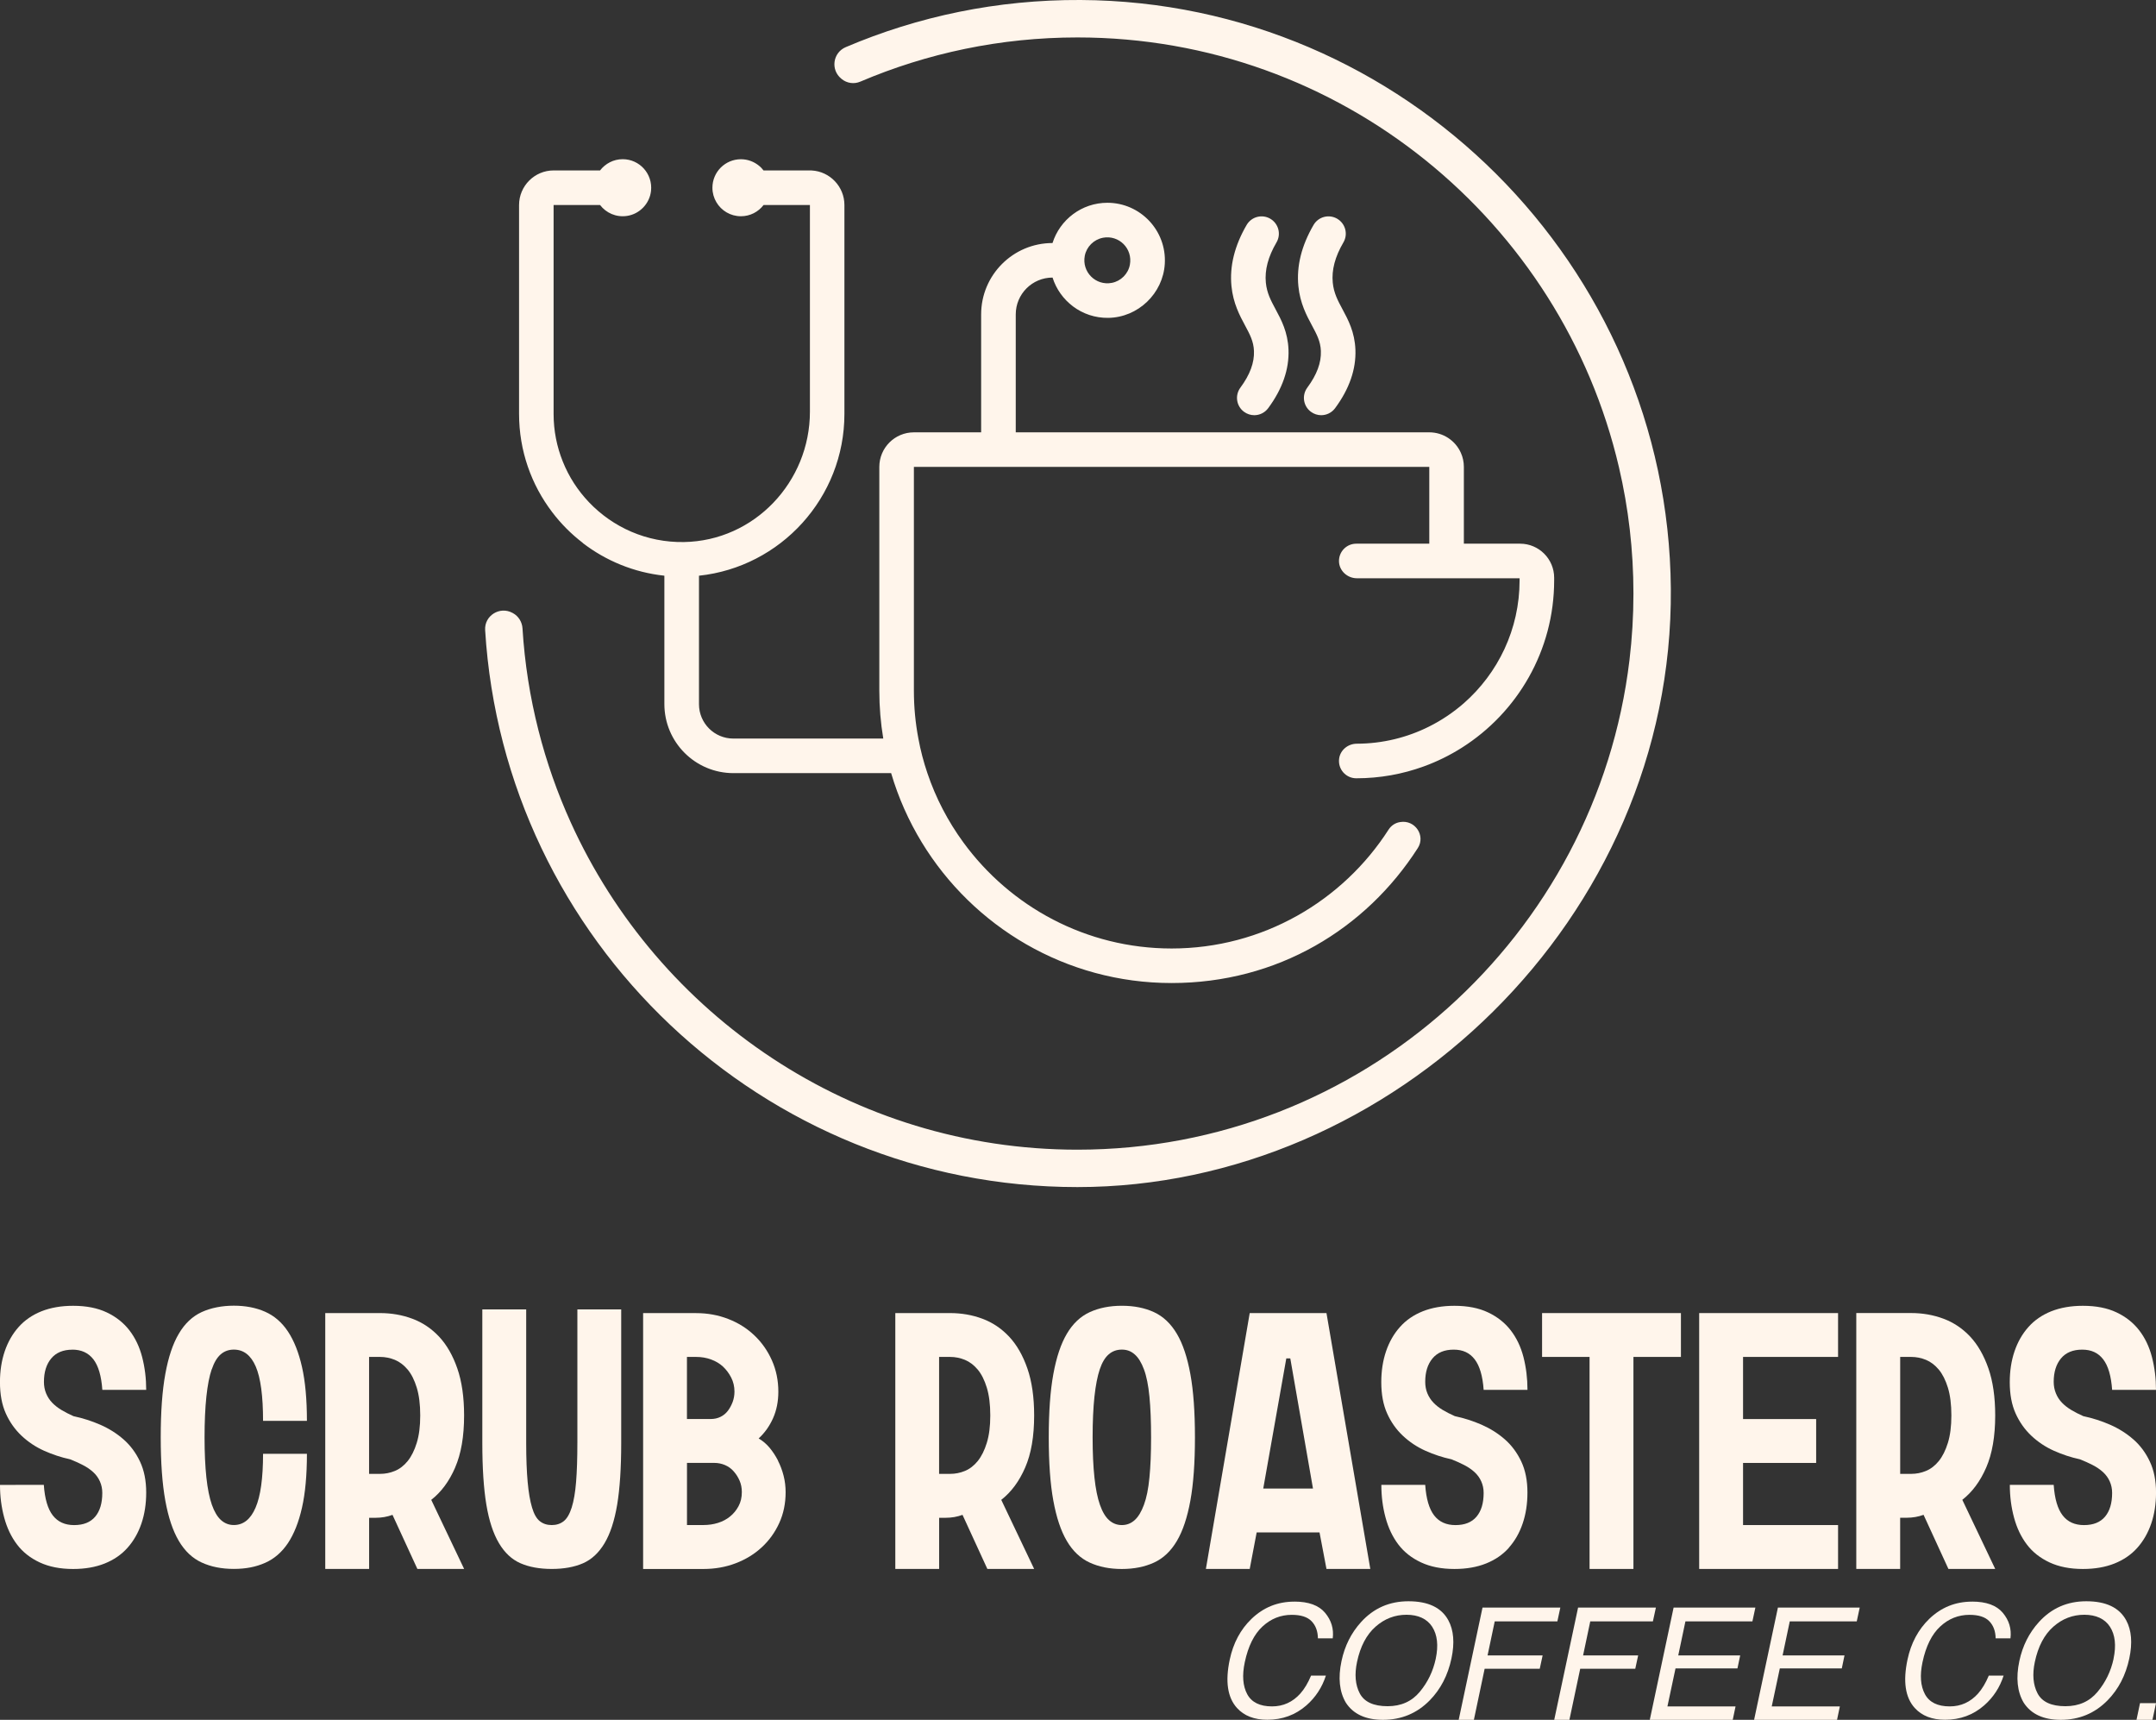
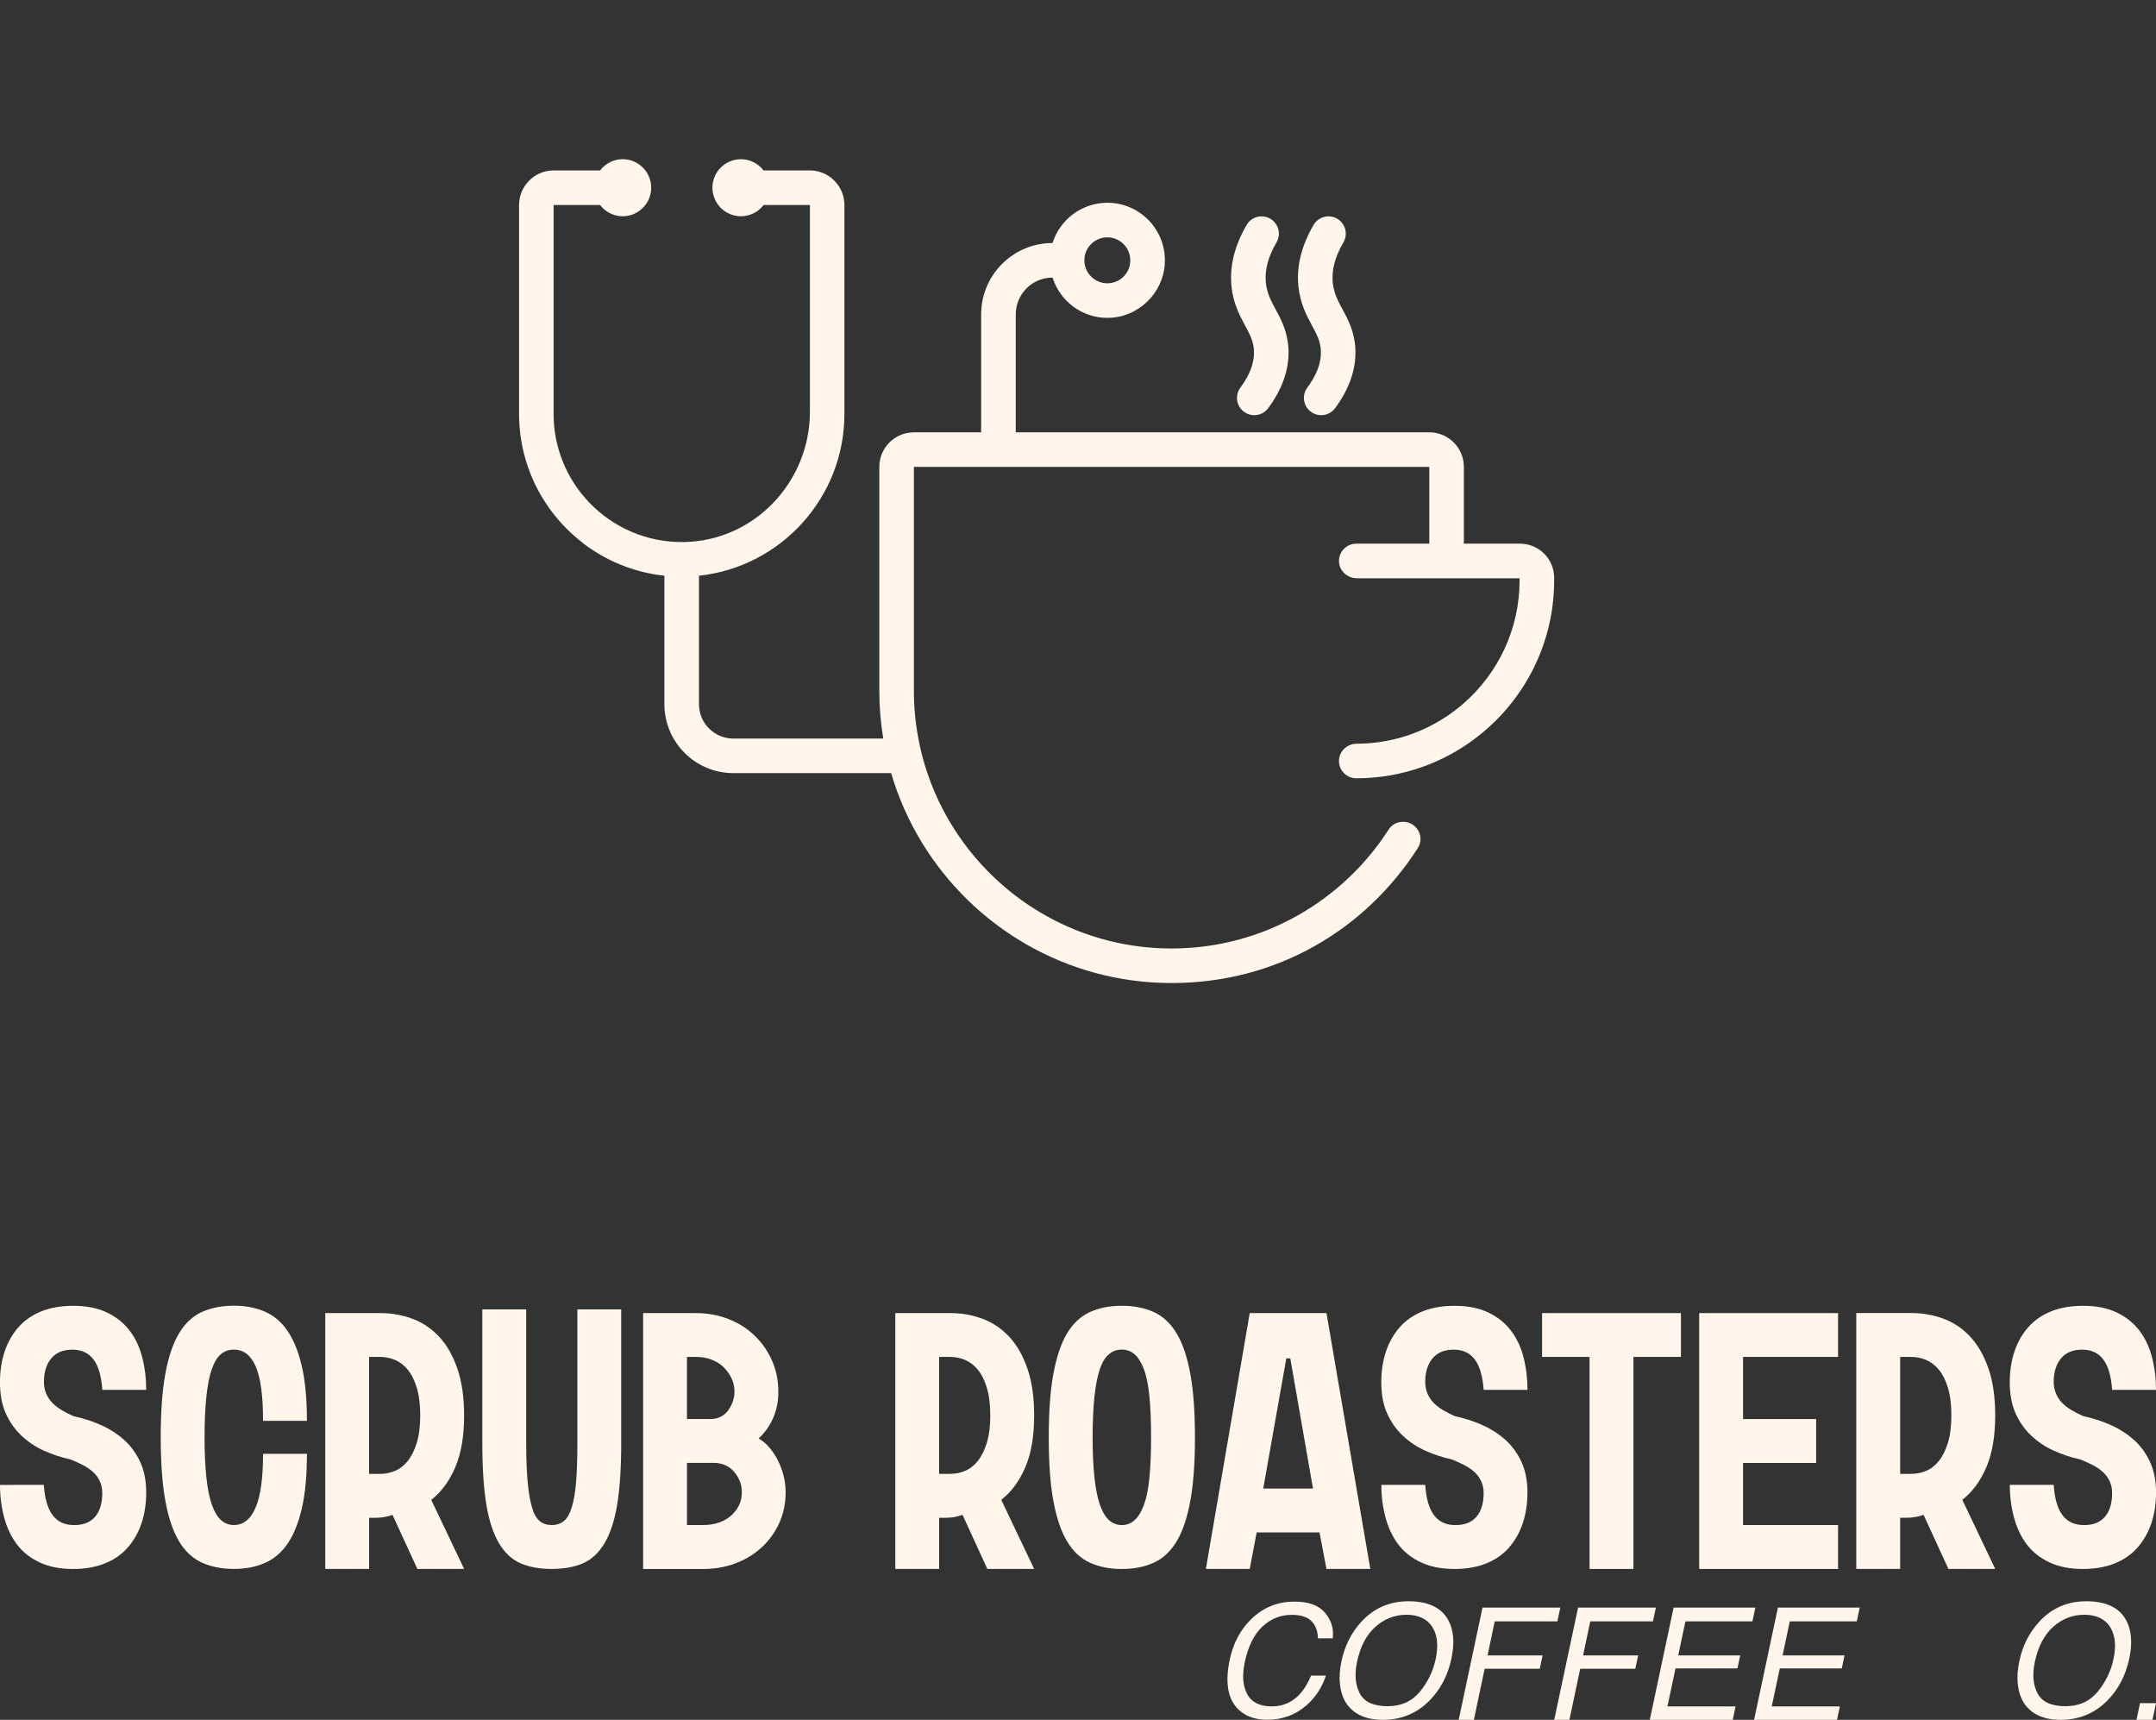
<svg xmlns="http://www.w3.org/2000/svg" viewBox="0 0 589.29 469.97" data-name="Layer 2" id="Layer_2">
  <rect x="0" y="0" width="589.29" height="469.97" fill="#333333" stroke="none" />
  <defs>
    <style>
      .cls-1 {
        fill: #fff5eb;
      }
    </style>
  </defs>
  <g data-name="Layer 1" id="Layer_1-2">
    <g>
      <g>
        <path d="M19.78,368.81c2.46,0,4.38.88,5.75,2.65,1.36,1.77,2.18,4.55,2.44,8.34h11.99c0-3.12-.37-6.11-1.1-8.94-.73-2.83-1.9-5.27-3.5-7.34-1.6-2.06-3.66-3.7-6.19-4.89-2.54-1.2-5.59-1.8-9.19-1.8-3.27,0-6.14.51-8.65,1.5-2.49,1-4.58,2.43-6.24,4.3-1.66,1.86-2.93,4.08-3.8,6.64-.87,2.57-1.3,5.38-1.3,8.44,0,3.34.54,6.18,1.6,8.54,1.06,2.36,2.5,4.39,4.3,6.09,1.8,1.69,3.84,3.06,6.14,4.09,2.3,1.03,4.67,1.82,7.14,2.35,1.2.47,2.35.99,3.44,1.55,1.1.56,2.05,1.21,2.85,1.94.8.73,1.42,1.58,1.85,2.55.43.96.65,2.01.65,3.15,0,2.79-.65,4.96-1.94,6.49-1.3,1.53-3.22,2.3-5.75,2.3s-4.47-.88-5.84-2.65c-1.37-1.76-2.19-4.54-2.45-8.34H0c0,3.13.38,6.11,1.15,8.94.76,2.83,1.93,5.28,3.5,7.34,1.56,2.07,3.62,3.7,6.19,4.9,2.57,1.2,5.61,1.8,9.14,1.8,3.26,0,6.14-.5,8.64-1.5,2.49-1,4.58-2.43,6.24-4.3,1.66-1.86,2.93-4.08,3.8-6.64.87-2.56,1.3-5.37,1.3-8.44,0-3.26-.56-6.09-1.7-8.49-1.13-2.4-2.63-4.41-4.49-6.04-1.86-1.63-3.97-2.96-6.34-4-2.36-1.03-4.81-1.81-7.34-2.35-1.2-.53-2.3-1.1-3.29-1.69-1-.6-1.85-1.27-2.55-2-.7-.73-1.25-1.58-1.65-2.54-.4-.97-.59-2.02-.59-3.15,0-2.66.66-4.8,1.99-6.39,1.33-1.6,3.26-2.4,5.79-2.4Z" class="cls-1" />
        <path d="M57.88,374.2c.63-1.87,1.44-3.23,2.44-4.1,1-.87,2.2-1.3,3.6-1.3,2.66,0,4.66,1.55,5.99,4.64,1.33,3.1,1.99,8.04,1.99,14.83h11.99c0-5.86-.45-10.77-1.35-14.73-.89-3.96-2.18-7.19-3.84-9.69-1.66-2.5-3.75-4.3-6.25-5.4-2.49-1.1-5.34-1.65-8.54-1.65s-6.26.59-8.79,1.75c-2.53,1.17-4.61,3.13-6.24,5.9-1.64,2.76-2.87,6.44-3.7,11.04-.84,4.59-1.25,10.35-1.25,17.28s.42,12.69,1.25,17.28c.83,4.59,2.06,8.27,3.7,11.04,1.63,2.76,3.71,4.73,6.24,5.89,2.53,1.17,5.46,1.75,8.79,1.75s6.04-.55,8.54-1.65c2.5-1.1,4.58-2.9,6.25-5.39,1.66-2.5,2.95-5.73,3.84-9.69.9-3.96,1.35-8.87,1.35-14.73h-11.99c0,6.66-.68,11.57-2.05,14.73-1.36,3.17-3.34,4.74-5.94,4.74-1.33,0-2.5-.45-3.5-1.35-1-.89-1.83-2.3-2.5-4.19-.66-1.89-1.17-4.38-1.5-7.44-.33-3.07-.5-6.73-.5-10.99s.17-8.04.5-11.14c.33-3.09.81-5.57,1.45-7.44Z" class="cls-1" />
        <path d="M124.4,401.02c1.64-3.76,2.45-8.51,2.45-14.23,0-4.99-.62-9.28-1.85-12.83-1.23-3.56-2.9-6.46-4.99-8.7-2.1-2.23-4.53-3.86-7.29-4.89-2.76-1.03-5.71-1.55-8.84-1.55h-14.98v69.92h11.99v-13.98h1.8c.8,0,1.58-.07,2.35-.2.76-.13,1.51-.34,2.24-.6l6.8,14.78h12.78l-8.99-18.88c2.73-2.13,4.91-5.07,6.54-8.84ZM113.91,394.28c-.63,2.06-1.47,3.72-2.49,4.99-1.03,1.26-2.2,2.16-3.5,2.69-1.3.54-2.65.8-4.05.8h-2.99v-31.96h2.99c1.4,0,2.75.27,4.05.8,1.3.54,2.46,1.42,3.5,2.65,1.03,1.24,1.86,2.88,2.49,4.95.63,2.06.95,4.59.95,7.59s-.32,5.43-.95,7.49Z" class="cls-1" />
        <path d="M157.81,394.28c0,4.26-.12,7.82-.35,10.68-.23,2.87-.63,5.19-1.2,7-.57,1.8-1.31,3.04-2.2,3.74-.9.7-1.98,1.05-3.25,1.05s-2.35-.34-3.25-1.05c-.89-.7-1.61-1.94-2.14-3.74-.54-1.8-.94-4.13-1.2-7-.26-2.86-.4-6.42-.4-10.68v-36.46h-11.99v36.46c0,6.86.37,12.48,1.1,16.88.73,4.39,1.88,7.9,3.45,10.54,1.56,2.63,3.53,4.46,5.89,5.49,2.37,1.03,5.21,1.55,8.54,1.55s6.17-.52,8.54-1.55c2.36-1.03,4.33-2.87,5.89-5.49,1.57-2.63,2.71-6.14,3.45-10.54.73-4.4,1.1-10.02,1.1-16.88v-36.46h-11.98v36.46Z" class="cls-1" />
        <path d="M212.65,399.12c-.67-1.3-1.44-2.46-2.3-3.5-.87-1.03-1.86-1.88-2.99-2.54,1.66-1.53,2.98-3.38,3.94-5.54.96-2.16,1.44-4.58,1.44-7.24,0-3.06-.58-5.9-1.75-8.54-1.17-2.63-2.76-4.91-4.8-6.84-2.03-1.94-4.41-3.43-7.14-4.49-2.73-1.06-5.66-1.6-8.79-1.6h-14.48v69.92h16.48c3.13,0,6.06-.51,8.79-1.55,2.73-1.03,5.1-2.48,7.13-4.35,2.03-1.86,3.63-4.08,4.8-6.64,1.17-2.56,1.75-5.37,1.75-8.44,0-1.53-.18-3.03-.55-4.49-.37-1.46-.89-2.85-1.55-4.14ZM187.77,370.8h2.49c1.47,0,2.83.23,4.1.7,1.26.46,2.35,1.11,3.25,1.94.89.84,1.64,1.83,2.24,3,.6,1.17.9,2.45.9,3.84,0,1-.17,1.95-.5,2.85-.34.89-.77,1.69-1.31,2.4-.53.7-1.2,1.25-1.99,1.64-.8.4-1.7.6-2.7.6h-6.49v-16.98ZM201.85,411.61c-.59,1.1-1.36,2.03-2.3,2.79-.93.77-2.03,1.35-3.29,1.75-1.27.4-2.6.59-4,.59h-4.49v-16.98h7.49c1,0,1.97.2,2.9.59.94.4,1.73.98,2.4,1.75.67.76,1.2,1.61,1.6,2.54.4.93.6,1.97.6,3.09,0,1.47-.3,2.75-.9,3.85Z" class="cls-1" />
        <path d="M280.21,401.02c1.64-3.76,2.45-8.51,2.45-14.23,0-4.99-.62-9.28-1.85-12.83-1.23-3.56-2.9-6.46-4.99-8.7-2.1-2.23-4.53-3.86-7.29-4.89-2.76-1.03-5.71-1.55-8.84-1.55h-14.98v69.92h11.98v-13.98h1.8c.8,0,1.58-.07,2.35-.2.76-.13,1.51-.34,2.24-.6l6.79,14.78h12.79l-8.99-18.88c2.73-2.13,4.91-5.07,6.54-8.84ZM269.72,394.28c-.63,2.06-1.47,3.72-2.49,4.99-1.03,1.26-2.2,2.16-3.5,2.69-1.3.54-2.65.8-4.05.8h-3v-31.96h3c1.4,0,2.75.27,4.05.8,1.3.54,2.46,1.42,3.5,2.65,1.03,1.24,1.86,2.88,2.49,4.95.63,2.06.95,4.59.95,7.59s-.32,5.43-.95,7.49Z" class="cls-1" />
        <path d="M321.66,364.47c-1.64-2.76-3.71-4.73-6.24-5.9-2.53-1.17-5.46-1.75-8.79-1.75s-6.26.59-8.79,1.75c-2.53,1.17-4.61,3.13-6.24,5.9-1.64,2.76-2.86,6.44-3.7,11.04-.84,4.59-1.25,10.35-1.25,17.28s.41,12.69,1.25,17.28c.84,4.59,2.06,8.27,3.7,11.04,1.63,2.76,3.71,4.73,6.24,5.89,2.53,1.17,5.46,1.75,8.79,1.75s6.26-.59,8.79-1.75c2.53-1.16,4.6-3.12,6.24-5.89,1.64-2.76,2.86-6.45,3.7-11.04.84-4.6,1.25-10.35,1.25-17.28s-.41-12.69-1.25-17.28c-.84-4.6-2.06-8.28-3.7-11.04ZM314.17,403.77c-.29,3.06-.79,5.54-1.5,7.44-.7,1.9-1.55,3.3-2.54,4.19-1,.9-2.16,1.35-3.5,1.35s-2.49-.45-3.5-1.35c-1-.89-1.83-2.3-2.49-4.19-.67-1.89-1.17-4.38-1.5-7.44-.33-3.07-.5-6.73-.5-10.99s.17-8.04.5-11.14c.34-3.09.82-5.57,1.45-7.44.63-1.87,1.44-3.23,2.45-4.1,1-.87,2.19-1.3,3.59-1.3s2.5.43,3.5,1.3c1,.87,1.85,2.23,2.54,4.1.7,1.86,1.2,4.34,1.5,7.44.3,3.1.45,6.81.45,11.14s-.15,7.93-.45,10.99Z" class="cls-1" />
        <path d="M343.48,418.75h17.18l1.9,9.99h11.98l-11.98-69.92h-20.98l-11.98,69.92h11.98l1.9-9.99ZM351.58,371.2h1.09l6.2,35.56h-13.59l6.3-35.56Z" class="cls-1" />
        <path d="M412.4,422.94c1.66-1.86,2.93-4.08,3.79-6.64.87-2.56,1.3-5.37,1.3-8.44,0-3.26-.56-6.09-1.69-8.49-1.14-2.4-2.63-4.41-4.49-6.04-1.86-1.63-3.98-2.96-6.34-4-2.36-1.03-4.81-1.81-7.34-2.35-1.2-.53-2.3-1.1-3.3-1.69-1-.6-1.85-1.27-2.54-2-.7-.73-1.25-1.58-1.65-2.54-.4-.97-.59-2.02-.59-3.15,0-2.66.66-4.8,1.99-6.39,1.33-1.6,3.26-2.4,5.79-2.4s4.38.88,5.74,2.65c1.36,1.77,2.19,4.55,2.45,8.34h11.98c0-3.12-.37-6.11-1.09-8.94-.73-2.83-1.9-5.27-3.5-7.34-1.6-2.06-3.67-3.7-6.2-4.89-2.53-1.2-5.59-1.8-9.19-1.8-3.26,0-6.14.51-8.64,1.5-2.5,1-4.58,2.43-6.24,4.3-1.66,1.86-2.93,4.08-3.8,6.64-.87,2.57-1.3,5.38-1.3,8.44,0,3.34.54,6.18,1.6,8.54,1.06,2.36,2.49,4.39,4.3,6.09,1.8,1.69,3.84,3.06,6.14,4.09,2.3,1.03,4.68,1.82,7.14,2.35,1.2.47,2.35.99,3.45,1.55,1.1.56,2.05,1.21,2.85,1.94.8.73,1.42,1.58,1.85,2.55.43.96.65,2.01.65,3.15,0,2.79-.65,4.96-1.95,6.49-1.3,1.53-3.21,2.3-5.74,2.3s-4.48-.88-5.84-2.65c-1.36-1.76-2.18-4.54-2.44-8.34h-11.99c0,3.13.38,6.11,1.15,8.94.76,2.83,1.93,5.28,3.49,7.34,1.57,2.07,3.63,3.7,6.2,4.9,2.56,1.2,5.61,1.8,9.14,1.8,3.26,0,6.14-.5,8.64-1.5,2.5-1,4.58-2.43,6.25-4.3Z" class="cls-1" />
        <polygon points="446.46 428.74 446.46 370.8 459.44 370.8 459.44 358.82 421.49 358.82 421.49 370.8 434.47 370.8 434.47 428.74 446.46 428.74" class="cls-1" />
        <polygon points="502.39 416.75 476.42 416.75 476.42 399.77 496.4 399.77 496.4 387.78 476.42 387.78 476.42 370.8 502.39 370.8 502.39 358.82 464.43 358.82 464.43 428.74 502.39 428.74 502.39 416.75" class="cls-1" />
        <path d="M523.51,414.55c.77-.13,1.52-.34,2.25-.6l6.79,14.78h12.79l-8.99-18.88c2.73-2.13,4.91-5.07,6.54-8.84,1.63-3.76,2.45-8.51,2.45-14.23,0-4.99-.62-9.28-1.85-12.83-1.24-3.56-2.9-6.46-4.99-8.7-2.1-2.23-4.53-3.86-7.3-4.89s-5.71-1.55-8.84-1.55h-14.99v69.92h11.99v-13.98h1.8c.8,0,1.58-.07,2.35-.2ZM519.37,370.8h3c1.39,0,2.74.27,4.04.8,1.3.54,2.46,1.42,3.5,2.65,1.03,1.24,1.86,2.88,2.5,4.95.63,2.06.95,4.59.95,7.59s-.32,5.43-.95,7.49c-.64,2.06-1.47,3.72-2.5,4.99-1.03,1.26-2.2,2.16-3.5,2.69-1.3.54-2.65.8-4.04.8h-3v-31.96Z" class="cls-1" />
        <path d="M583.09,393.33c-1.86-1.63-3.97-2.96-6.34-4-2.36-1.03-4.81-1.81-7.34-2.35-1.2-.53-2.3-1.1-3.29-1.69-1-.6-1.85-1.27-2.55-2-.7-.73-1.25-1.58-1.64-2.54-.4-.97-.6-2.02-.6-3.15,0-2.66.67-4.8,1.99-6.39,1.33-1.6,3.26-2.4,5.79-2.4s4.38.88,5.75,2.65c1.36,1.77,2.18,4.55,2.44,8.34h11.99c0-3.12-.37-6.11-1.1-8.94-.73-2.83-1.9-5.27-3.5-7.34-1.6-2.06-3.66-3.7-6.19-4.89-2.53-1.2-5.59-1.8-9.19-1.8-3.26,0-6.14.51-8.65,1.5-2.49,1-4.58,2.43-6.24,4.3-1.66,1.86-2.93,4.08-3.8,6.64-.87,2.57-1.3,5.38-1.3,8.44,0,3.34.54,6.18,1.6,8.54,1.06,2.36,2.5,4.39,4.3,6.09,1.8,1.69,3.84,3.06,6.14,4.09,2.3,1.03,4.68,1.82,7.14,2.35,1.2.47,2.35.99,3.45,1.55,1.09.56,2.05,1.21,2.85,1.94.8.73,1.42,1.58,1.85,2.55.43.96.65,2.01.65,3.15,0,2.79-.65,4.96-1.94,6.49-1.3,1.53-3.21,2.3-5.74,2.3s-4.48-.88-5.84-2.65c-1.37-1.76-2.19-4.54-2.45-8.34h-11.99c0,3.13.38,6.11,1.15,8.94.76,2.83,1.93,5.28,3.5,7.34,1.56,2.07,3.63,3.7,6.19,4.9,2.57,1.2,5.61,1.8,9.14,1.8,3.26,0,6.14-.5,8.64-1.5,2.49-1,4.58-2.43,6.24-4.3s2.93-4.08,3.8-6.64c.87-2.56,1.3-5.37,1.3-8.44,0-3.26-.56-6.09-1.7-8.49-1.13-2.4-2.63-4.41-4.49-6.04Z" class="cls-1" />
        <path d="M353.78,437.67c-4.55,0-8.45,1.57-11.71,4.71-3.01,2.9-4.99,6.61-5.95,11.13-1.27,5.95-.61,10.36,1.97,13.21,1.96,2.16,4.72,3.23,8.29,3.23,4.14,0,7.7-1.31,10.71-3.94,2.49-2.19,4.26-4.89,5.31-8.12h-4.05c-.85,2.02-1.82,3.64-2.92,4.88-2.1,2.35-4.69,3.53-7.75,3.53-3.32,0-5.59-1.11-6.79-3.35-1.2-2.24-1.42-5.15-.66-8.73.93-4.38,2.55-7.64,4.85-9.76,2.3-2.13,4.96-3.18,7.99-3.18,2.48,0,4.28.57,5.4,1.73,1.13,1.15,1.72,2.72,1.75,4.69h4.05c.32-2.6-.38-4.92-2.09-6.97-1.71-2.05-4.51-3.07-8.39-3.07Z" class="cls-1" />
        <path d="M384.96,437.57c-5.18,0-9.5,1.89-12.94,5.68-2.69,2.96-4.47,6.5-5.35,10.65-.98,4.59-.58,8.4,1.19,11.39,2.03,3.12,5.41,4.68,10.13,4.68,5.05,0,9.33-1.78,12.82-5.35,2.96-3.03,4.93-6.83,5.91-11.42.9-4.23.62-7.7-.84-10.41-1.87-3.48-5.51-5.22-10.92-5.22ZM392.43,453.27c-.73,3.41-2.18,6.42-4.37,9.05-2.19,2.63-5.12,3.93-8.78,3.93-3.85,0-6.39-1.17-7.62-3.5-1.22-2.32-1.47-5.19-.75-8.59.9-4.25,2.59-7.46,5.06-9.64,2.47-2.18,5.29-3.26,8.47-3.26s5.61,1.1,7.02,3.29c1.41,2.2,1.73,5.1.97,8.71Z" class="cls-1" />
        <polygon points="408.55 443.06 425.67 443.06 426.48 439.3 405.21 439.3 398.7 469.97 402.85 469.97 405.79 456.02 420.85 456.02 421.64 452.37 406.59 452.37 408.55 443.06" class="cls-1" />
        <polygon points="434.66 443.06 451.78 443.06 452.6 439.3 431.33 439.3 424.81 469.97 428.96 469.97 431.91 456.02 446.96 456.02 447.75 452.37 432.7 452.37 434.66 443.06" class="cls-1" />
        <polygon points="478.98 443.06 479.79 439.3 457.44 439.3 450.93 469.97 473.6 469.97 474.37 466.31 455.75 466.31 457.96 455.92 474.89 455.92 475.64 452.37 458.71 452.37 460.67 443.06 478.98 443.06" class="cls-1" />
        <polygon points="479.44 469.97 502.11 469.97 502.88 466.31 484.26 466.31 486.47 455.92 503.41 455.92 504.15 452.37 487.23 452.37 489.19 443.06 507.5 443.06 508.31 439.3 485.95 439.3 479.44 469.97" class="cls-1" />
-         <path d="M539.03,437.67c-4.55,0-8.45,1.57-11.71,4.71-3,2.9-4.99,6.61-5.95,11.13-1.27,5.95-.61,10.36,1.97,13.21,1.96,2.16,4.72,3.23,8.29,3.23,4.14,0,7.7-1.31,10.71-3.94,2.49-2.19,4.26-4.89,5.3-8.12h-4.05c-.85,2.02-1.83,3.64-2.92,4.88-2.1,2.35-4.69,3.53-7.75,3.53-3.32,0-5.59-1.11-6.79-3.35-1.2-2.24-1.42-5.15-.66-8.73.93-4.38,2.55-7.64,4.85-9.76,2.3-2.13,4.96-3.18,7.99-3.18,2.48,0,4.27.57,5.4,1.73,1.13,1.15,1.72,2.72,1.75,4.69h4.05c.32-2.6-.38-4.92-2.09-6.97-1.72-2.05-4.51-3.07-8.4-3.07Z" class="cls-1" />
        <path d="M570.23,437.57c-5.18,0-9.5,1.89-12.94,5.68-2.69,2.96-4.47,6.5-5.35,10.65-.98,4.59-.58,8.4,1.19,11.39,2.03,3.12,5.4,4.68,10.13,4.68,5.05,0,9.32-1.78,12.82-5.35,2.96-3.03,4.93-6.83,5.91-11.42.9-4.23.62-7.7-.84-10.41-1.87-3.48-5.51-5.22-10.92-5.22ZM577.7,453.27c-.73,3.41-2.19,6.42-4.38,9.05-2.19,2.63-5.11,3.93-8.78,3.93-3.85,0-6.39-1.17-7.62-3.5-1.22-2.32-1.47-5.19-.75-8.59.9-4.25,2.59-7.46,5.06-9.64,2.47-2.18,5.29-3.26,8.47-3.26s5.61,1.1,7.02,3.29c1.41,2.2,1.73,5.1.97,8.71Z" class="cls-1" />
        <polygon points="583.96 469.97 588.32 469.97 589.29 465.42 584.92 465.42 583.96 469.97" class="cls-1" />
      </g>
      <g>
-         <path d="M295.36,0c-22.78-.12-44.48,4.48-64.19,12.88-3.54,1.51-4.21,6.2-1.21,8.63.03.03.06.05.09.08,1.43,1.17,3.4,1.45,5.09.72,18.24-7.77,38.31-12.08,59.35-12.08,71.94,0,132.37,50.25,148.02,117.5,2.59,11.07,3.95,22.62,3.95,34.47,0,6.15-.37,12.21-1.08,18.16-9,75.26-73.24,133.81-150.89,133.81-61.51,0-114.6-36.74-138.49-89.43-3.65-8.05-6.62-16.46-8.83-25.18-2.29-8.99-3.77-18.3-4.36-27.85-.11-1.75-1.09-3.34-2.63-4.17-.04-.02-.07-.04-.11-.06-3.48-1.89-7.72.76-7.47,4.71,5.18,84.8,75.82,152.2,161.89,152.2s162.93-73.49,162.19-163.55C455.96,72.5,383.71.47,295.36,0Z" class="cls-1" />
        <path d="M159.26,148.37c6.32,4.86,13.99,8.06,22.33,8.95v35.07c0,10.43,8.45,18.88,18.88,18.88h43.1c1.97,6.71,4.8,13.04,8.36,18.89,14.02,23.05,39.38,38.47,68.29,38.47s53.09-14.72,67.3-36.88c2.2-3.43-.79-7.79-4.81-7.11-.04,0-.08.01-.12.02-1.25.21-2.35.95-3.04,2.02-12.53,19.54-34.45,32.51-59.32,32.51-23.37,0-44.13-11.45-56.95-29.03-4.16-5.7-7.5-12.06-9.8-18.89-1.04-3.06-1.87-6.21-2.46-9.44-.81-4.23-1.23-8.6-1.23-13.07v-42.28s0-18.89,0-18.89h108s32.87,0,32.87,0v20.98h-19.96c-2.65,0-4.79,2.17-4.72,4.85.07,2.59,2.32,4.6,4.91,4.6h44.45s0,.58,0,.58c0,13.36-5.9,25.37-15.23,33.56-2.88,2.52-6.09,4.68-9.56,6.41-5.93,2.96-12.62,4.64-19.69,4.66-2.39,0-4.52,1.7-4.84,4.07-.39,2.9,1.86,5.38,4.68,5.38,6.46,0,12.66-1.14,18.41-3.23,3.67-1.33,7.16-3.05,10.42-5.11,15.17-9.59,25.26-26.51,25.26-45.75v-.71c0-5.14-4.18-9.31-9.31-9.31h-15.37v-20.98c0-1.37-.29-2.67-.82-3.85-1.47-3.3-4.79-5.6-8.63-5.6h-113.03v-32.23c0-5.55,4.5-10.06,10.06-10.06h0c1,3.18,3,5.94,5.62,7.9,2.67,2,6,3.16,9.6,3.11,8.15-.11,15-6.67,15.46-14.81.52-9.08-6.72-16.64-15.69-16.64-7.03,0-12.99,4.63-15,11h0c-10.78,0-19.51,8.74-19.51,19.51v32.22s-18.38,0-18.38,0c-5.22,0-9.45,4.23-9.45,9.45v61.16c0,4.45.37,8.82,1.08,13.07h-40.99c-5.18,0-9.38-4.21-9.38-9.39v-35.11c22.32-2.37,39.75-21.3,39.75-44.22v-57.08c0-5.03-3.98-9.18-8.96-9.44h0c-.16,0-.32,0-.48,0h-12.66c-.37-.48-.78-.93-1.26-1.3-1.34-1.1-3.07-1.77-4.93-1.77-4.31,0-7.79,3.49-7.79,7.79,0,1.44.39,2.79,1.08,3.95,1.35,2.3,3.85,3.84,6.71,3.84,2.52,0,4.77-1.2,6.19-3.07h12.67s0,56.47,0,56.47c0,19.21-15.2,35.3-34.41,35.63-10.22.18-19.47-4.04-25.99-10.89-3.04-3.19-5.49-6.95-7.15-11.12-1.62-4.02-2.51-8.41-2.51-13v-57.09h12.7c1.64,2.15,4.38,3.43,7.37,2.98,3.45-.51,6.19-3.37,6.56-6.84.5-4.68-3.15-8.66-7.74-8.66-2.52,0-4.76,1.21-6.19,3.07h-12.69c-5.21,0-9.45,4.25-9.45,9.45v57.08c0,10.07,3.36,19.37,9.04,26.83,2.4,3.17,5.22,6.01,8.39,8.43ZM301.44,64.97c4.41-.84,8.22,2.98,7.38,7.4-.47,2.47-2.46,4.46-4.94,4.93-4.42.84-8.23-3.01-7.38-7.41.48-2.46,2.47-4.44,4.93-4.91Z" class="cls-1" />
        <path d="M365.49,59.77c-2.25-1.31-5.14-.56-6.46,1.7-3.29,5.64-4.69,11.26-4.15,16.72.46,4.7,2.27,8.06,3.72,10.76,1.3,2.42,2.33,4.33,2.43,6.96.13,3.19-1.09,6.47-3.71,10.02-1.55,2.1-1.11,5.05.99,6.6.84.62,1.83.93,2.8.93,1.45,0,2.87-.66,3.8-1.91,3.9-5.27,5.77-10.66,5.56-16.01-.19-4.8-1.97-8.13-3.55-11.06-1.27-2.36-2.36-4.4-2.64-7.22-.34-3.48.61-7.09,2.91-11.02,1.32-2.25.56-5.14-1.69-6.46Z" class="cls-1" />
        <path d="M347.2,59.77c-2.25-1.31-5.14-.56-6.46,1.7-3.29,5.64-4.69,11.26-4.15,16.72.46,4.7,2.27,8.06,3.72,10.76,1.3,2.42,2.33,4.33,2.43,6.96.13,3.19-1.09,6.47-3.71,10.02-1.55,2.1-1.11,5.05.99,6.6.84.62,1.83.93,2.8.93,1.45,0,2.87-.66,3.8-1.91,3.9-5.27,5.77-10.66,5.56-16.01-.19-4.8-1.97-8.13-3.55-11.06-1.27-2.36-2.36-4.4-2.64-7.22-.34-3.48.61-7.09,2.91-11.02,1.32-2.25.56-5.14-1.69-6.46Z" class="cls-1" />
      </g>
    </g>
  </g>
</svg>